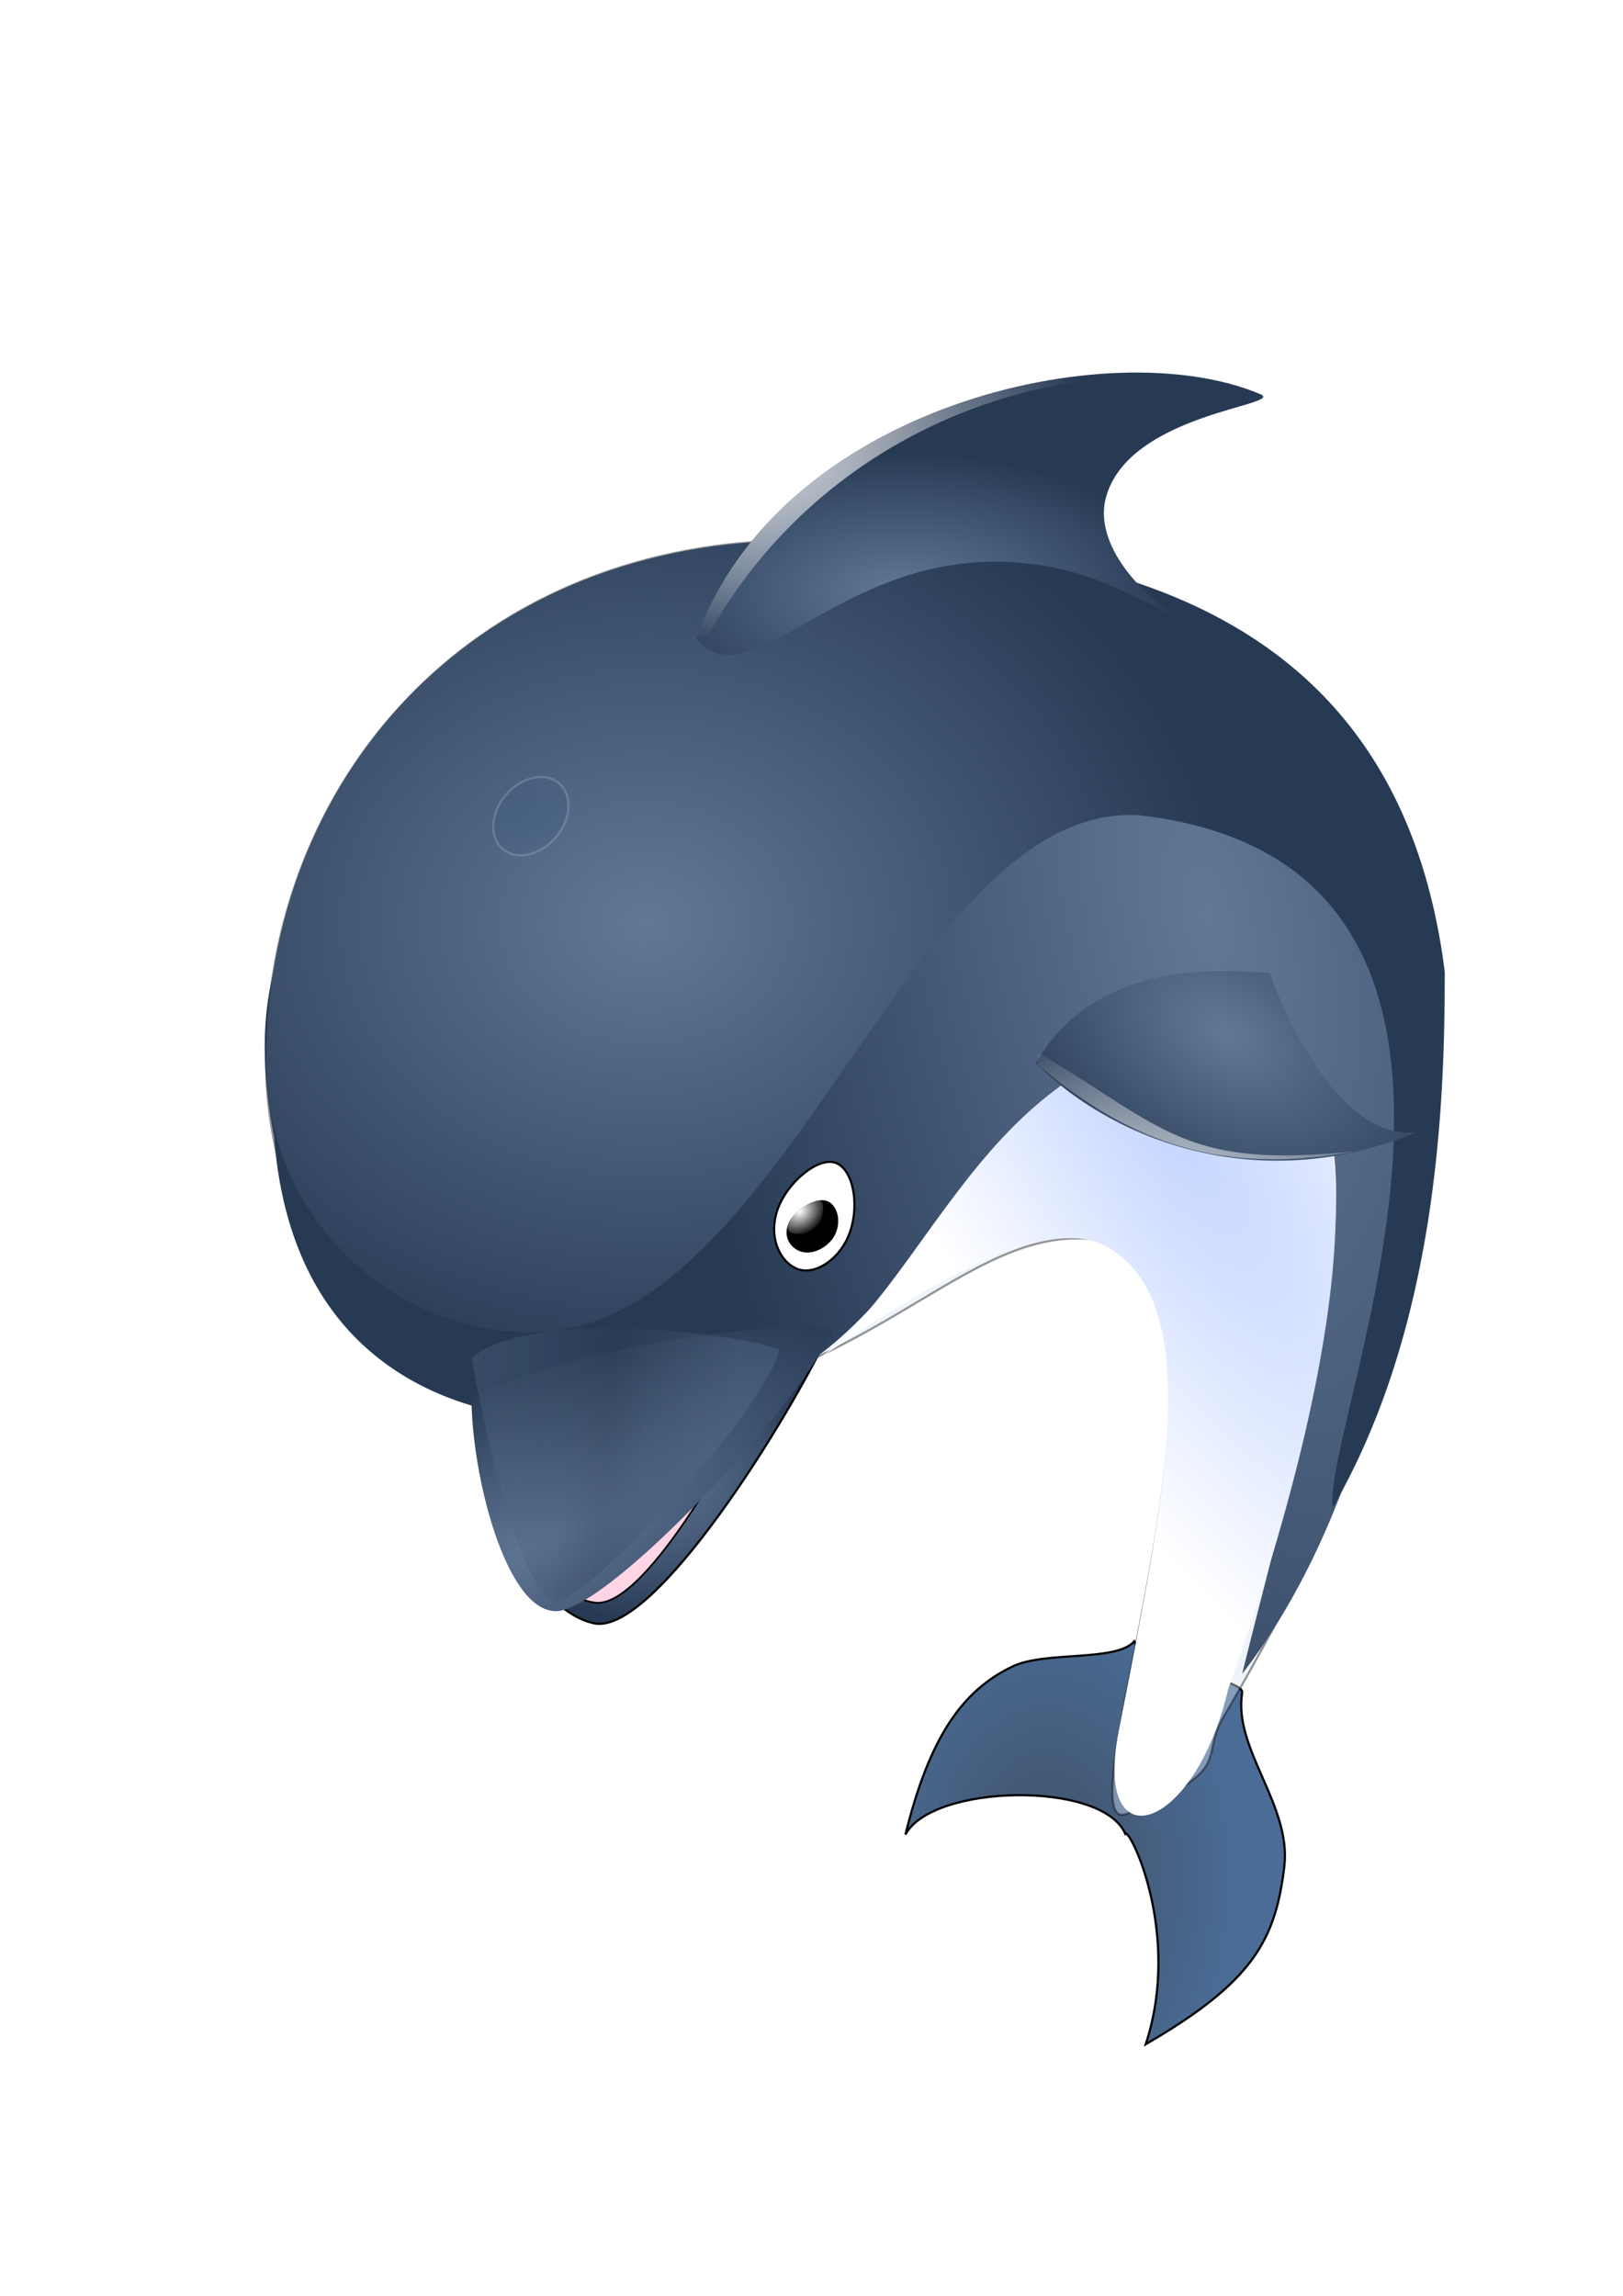
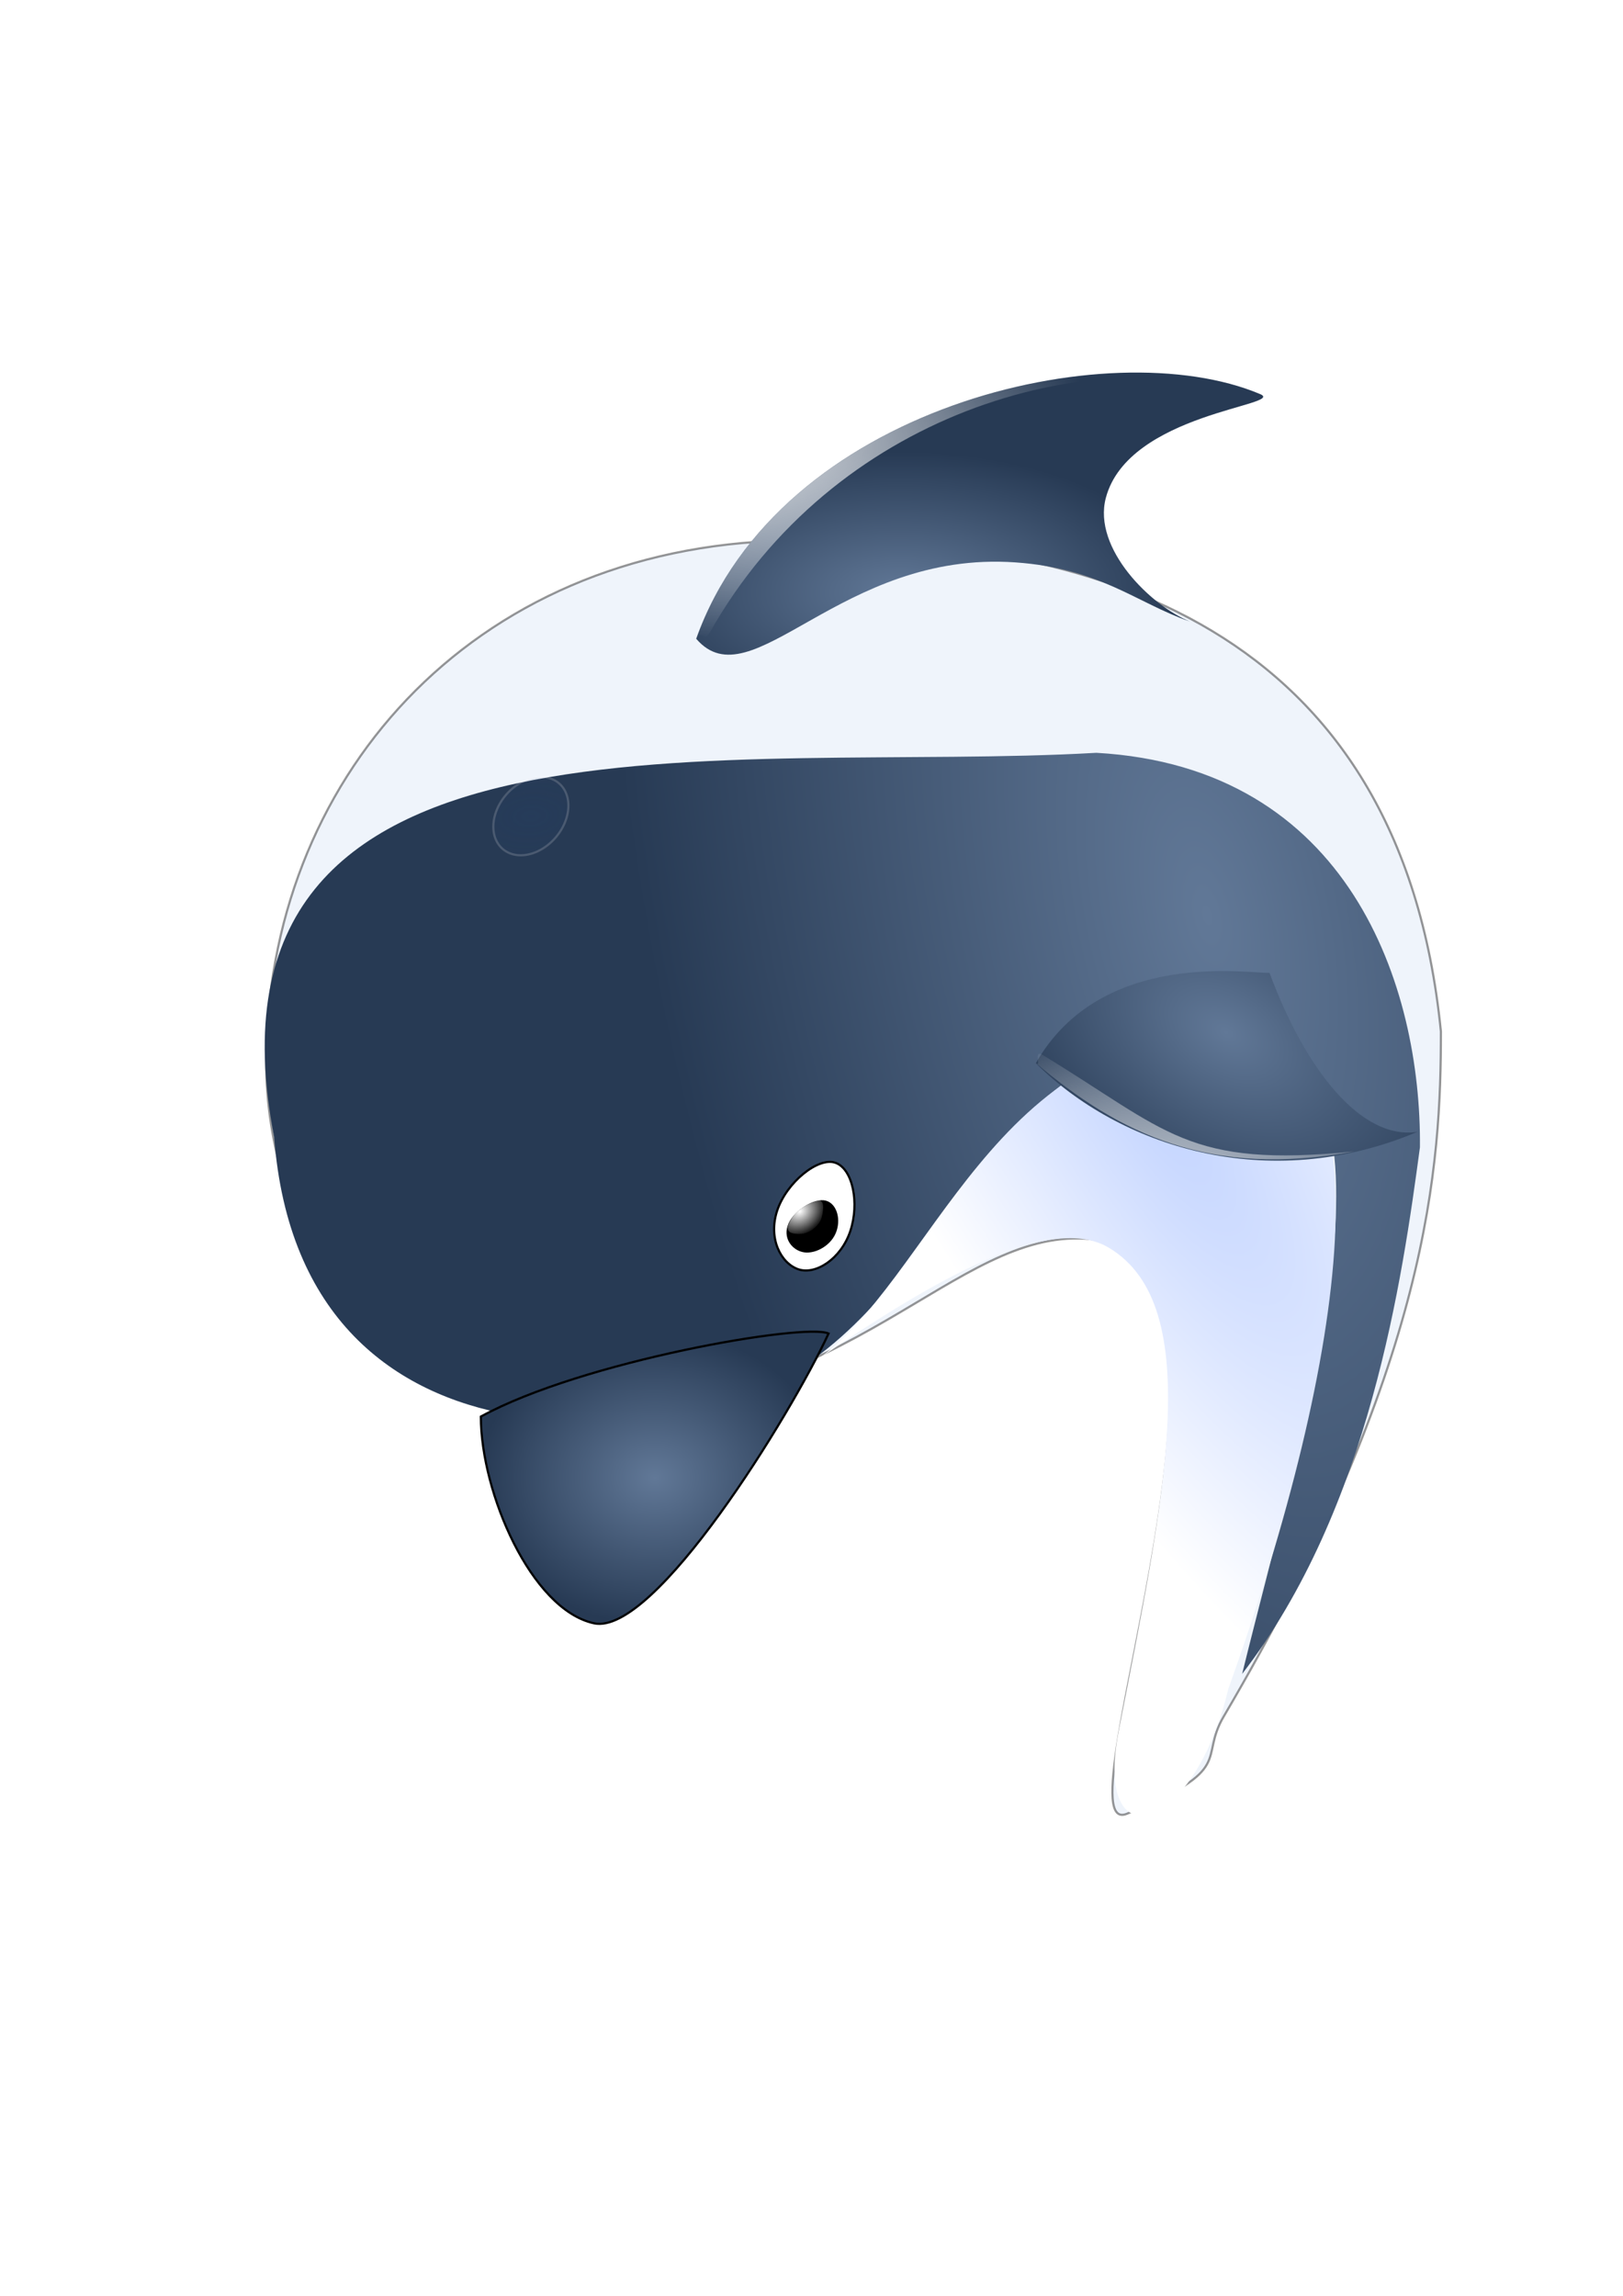
<svg xmlns="http://www.w3.org/2000/svg" xmlns:ns1="http://sodipodi.sourceforge.net/DTD/sodipodi-0.dtd" xmlns:ns2="http://www.inkscape.org/namespaces/inkscape" xmlns:xlink="http://www.w3.org/1999/xlink" width="744.094" height="1052.362" id="svg4166" ns1:version="0.32" ns2:version="0.46" ns1:docname="delfin03.svg" ns2:output_extension="org.inkscape.output.svg.inkscape" version="1.0" ns2:export-filename="E:\foto\SVG_delfin\delfin.png" ns2:export-xdpi="83.21994" ns2:export-ydpi="83.21994" style="display:inline">
  <defs id="defs4168">
    <linearGradient ns2:collect="always" id="linearGradient3301">
      <stop style="stop-color:#ffffff;stop-opacity:1;" offset="0" id="stop3303" />
      <stop style="stop-color:#ffffff;stop-opacity:0;" offset="1" id="stop3305" />
    </linearGradient>
    <linearGradient id="linearGradient3222">
      <stop style="stop-color:#617897;stop-opacity:0.941;" offset="0" id="stop3224" />
      <stop id="stop3228" offset="0.535" style="stop-color:#2f4056;stop-opacity:1;" />
      <stop style="stop-color:#617897;stop-opacity:0.941;" offset="1" id="stop3226" />
    </linearGradient>
    <linearGradient id="linearGradient3273">
      <stop id="stop3275" offset="0" style="stop-color:#617897;stop-opacity:1;" />
      <stop id="stop3277" offset="1" style="stop-color:#273a54;stop-opacity:1;" />
    </linearGradient>
    <linearGradient id="linearGradient3265">
      <stop style="stop-color:#617897;stop-opacity:1;" offset="0" id="stop3267" />
      <stop style="stop-color:#273a54;stop-opacity:1;" offset="1" id="stop3269" />
    </linearGradient>
    <linearGradient id="linearGradient3247">
      <stop id="stop3249" offset="0" style="stop-color:#4a5b75;stop-opacity:1;" />
      <stop id="stop3251" offset="1" style="stop-color:#748baf;stop-opacity:0" />
    </linearGradient>
    <linearGradient id="linearGradient3231">
      <stop style="stop-color:#4a5b75;stop-opacity:1;" offset="0" id="stop3233" />
      <stop style="stop-color:#748baf;stop-opacity:1;" offset="1" id="stop3235" />
    </linearGradient>
    <linearGradient id="linearGradient3215">
      <stop style="stop-color:#3f5065;stop-opacity:1;" offset="0" id="stop3217" />
      <stop style="stop-color:#4a6c96;stop-opacity:1;" offset="1" id="stop3219" />
    </linearGradient>
    <linearGradient id="linearGradient3207">
      <stop style="stop-color:#c3d4ff;stop-opacity:1;" offset="0" id="stop3209" />
      <stop style="stop-color:#ffffff;stop-opacity:1;" offset="1" id="stop3211" />
    </linearGradient>
    <linearGradient ns2:collect="always" id="linearGradient3307">
      <stop style="stop-color:#ffffff;stop-opacity:1;" offset="0" id="stop3309" />
      <stop style="stop-color:#ffffff;stop-opacity:0;" offset="1" id="stop3311" />
    </linearGradient>
    <linearGradient ns2:collect="always" id="linearGradient3288">
      <stop style="stop-color:#214478;stop-opacity:1;" offset="0" id="stop3290" />
      <stop style="stop-color:#214478;stop-opacity:0;" offset="1" id="stop3292" />
    </linearGradient>
    <linearGradient id="linearGradient3851">
      <stop style="stop-color: rgb(255, 255, 255); stop-opacity: 1;" offset="0" id="stop3853" />
      <stop style="stop-color: rgb(168, 203, 255); stop-opacity: 1;" offset="1" id="stop3855" />
    </linearGradient>
    <linearGradient ns2:collect="always" xlink:href="#linearGradient3851" id="linearGradient4071" x1="172" y1="158.291" x2="209.071" y2="206.076" gradientUnits="userSpaceOnUse" gradientTransform="matrix(6.491,0,0,6.491,-930.025,-989.726)" />
    <linearGradient id="linearGradient3833">
      <stop style="stop-color: rgb(189, 216, 255); stop-opacity: 1;" offset="0" id="stop3835" />
      <stop id="stop3837" offset="1" style="stop-color: rgb(255, 255, 255); stop-opacity: 1;" />
    </linearGradient>
    <linearGradient ns2:collect="always" xlink:href="#linearGradient3833" id="linearGradient4063" x1="183.036" y1="158.791" x2="183.036" y2="205.576" gradientUnits="userSpaceOnUse" gradientTransform="matrix(6.491,0,0,6.491,-930.025,-989.726)" />
    <ns2:perspective ns1:type="inkscape:persp3d" ns2:vp_x="0 : 526.18109 : 1" ns2:vp_y="0 : 1000 : 0" ns2:vp_z="744.09448 : 526.18109 : 1" ns2:persp3d-origin="372.04724 : 350.78739 : 1" id="perspective4174" />
    <ns2:perspective id="perspective2403" ns2:persp3d-origin="372.04724 : 350.78739 : 1" ns2:vp_z="744.09448 : 526.18109 : 1" ns2:vp_y="0 : 1000 : 0" ns2:vp_x="0 : 526.18109 : 1" ns1:type="inkscape:persp3d" />
    <ns2:perspective id="perspective3204" ns2:persp3d-origin="372.04724 : 350.78739 : 1" ns2:vp_z="744.09448 : 526.18109 : 1" ns2:vp_y="0 : 1000 : 0" ns2:vp_x="0 : 526.18109 : 1" ns1:type="inkscape:persp3d" />
    <ns2:perspective id="perspective3226" ns2:persp3d-origin="372.04724 : 350.78739 : 1" ns2:vp_z="744.09448 : 526.18109 : 1" ns2:vp_y="0 : 1000 : 0" ns2:vp_x="0 : 526.18109 : 1" ns1:type="inkscape:persp3d" />
    <filter ns2:collect="always" id="filter3276">
      <feGaussianBlur ns2:collect="always" stdDeviation="0.912" id="feGaussianBlur3278" />
    </filter>
    <radialGradient ns2:collect="always" xlink:href="#linearGradient3288" id="radialGradient3286" cx="215.872" cy="475.296" fx="215.872" fy="475.296" r="15.5" gradientTransform="matrix(1.472,1.477,-2.575,2.567,1096.813,-1048.497)" gradientUnits="userSpaceOnUse" />
    <radialGradient ns2:collect="always" xlink:href="#linearGradient3307" id="radialGradient3313" cx="306.008" cy="669.557" fx="306.008" fy="669.557" r="8.151" gradientTransform="matrix(0.838,1.034,-1.3,1.053,980.708,-466.135)" gradientUnits="userSpaceOnUse" />
    <filter ns2:collect="always" id="filter3387">
      <feGaussianBlur ns2:collect="always" stdDeviation="1.225" id="feGaussianBlur3389" />
    </filter>
    <ns2:perspective id="perspective2431" ns2:persp3d-origin="372.04724 : 350.78739 : 1" ns2:vp_z="744.09448 : 526.18109 : 1" ns2:vp_y="0 : 1000 : 0" ns2:vp_x="0 : 526.18109 : 1" ns1:type="inkscape:persp3d" />
    <radialGradient ns2:collect="always" xlink:href="#linearGradient3207" id="radialGradient3213" cx="283.01" cy="750.077" fx="283.01" fy="750.077" r="119.817" gradientTransform="matrix(-0.85,0.526,-1.717,-2.776,2055.48,2433.128)" gradientUnits="userSpaceOnUse" />
    <radialGradient ns2:collect="always" xlink:href="#linearGradient3215" id="radialGradient3221" cx="346.852" cy="984.518" fx="346.852" fy="984.518" r="87.487" gradientTransform="matrix(1,4.6813676e-3,-7.0210803e-3,1.5,139.954,-617.337)" gradientUnits="userSpaceOnUse" />
    <radialGradient ns2:collect="always" xlink:href="#linearGradient3273" id="radialGradient3245" cx="115.353" cy="761.571" fx="115.353" fy="761.571" r="261.896" gradientTransform="matrix(0.468,2.132,-0.949,0.208,1222.197,15.286)" gradientUnits="userSpaceOnUse" />
    <radialGradient ns2:collect="always" xlink:href="#linearGradient3273" id="radialGradient3271" cx="235.65" cy="526.553" fx="235.65" fy="526.553" r="267.156" gradientTransform="matrix(1,0,0,0.83,60.609,-14.115)" gradientUnits="userSpaceOnUse" />
    <radialGradient ns2:collect="always" xlink:href="#linearGradient3273" id="radialGradient3285" cx="352.187" cy="421.672" fx="352.187" fy="421.672" r="129.981" gradientTransform="matrix(1,0,0,0.497,60.609,62.027)" gradientUnits="userSpaceOnUse" />
    <radialGradient ns2:collect="always" xlink:href="#linearGradient3273" id="radialGradient3293" cx="517.009" cy="723.658" fx="517.009" fy="723.658" r="87.5" gradientTransform="matrix(0.506,-0.835,1.303,0.79,-642.322,333.324)" gradientUnits="userSpaceOnUse" />
    <radialGradient ns2:collect="always" xlink:href="#linearGradient3273" id="radialGradient3301" cx="275.197" cy="815.945" fx="275.197" fy="815.945" r="82.988" gradientTransform="matrix(1.904,-1.021,0.44,0.82,-631.354,318.176)" gradientUnits="userSpaceOnUse" />
    <radialGradient ns2:collect="always" xlink:href="#linearGradient3273" id="radialGradient3333" cx="239.554" cy="790.52" fx="239.554" fy="790.52" r="80.205" gradientTransform="matrix(1,0,0,0.841,60.609,12.474)" gradientUnits="userSpaceOnUse" />
    <filter ns2:collect="always" id="filter3339">
      <feGaussianBlur ns2:collect="always" stdDeviation="0.074" id="feGaussianBlur3341" />
    </filter>
    <linearGradient ns2:collect="always" xlink:href="#linearGradient3222" id="linearGradient3220" x1="210.297" y1="626.809" x2="383.023" y2="671.896" gradientUnits="userSpaceOnUse" />
    <filter ns2:collect="always" id="filter3294" x="-0.156" width="1.313" y="-0.121" height="1.242">
      <feGaussianBlur ns2:collect="always" stdDeviation="8.608" id="feGaussianBlur3296" />
    </filter>
    <radialGradient ns2:collect="always" xlink:href="#linearGradient3301" id="radialGradient3307" cx="344.755" cy="226.627" fx="344.755" fy="226.627" r="129.286" gradientTransform="matrix(-5.6574782e-2,0.715,-1.556,-0.123,681.857,-19.346)" gradientUnits="userSpaceOnUse" />
    <filter ns2:collect="always" id="filter3393">
      <feGaussianBlur ns2:collect="always" stdDeviation="1.83" id="feGaussianBlur3395" />
    </filter>
    <radialGradient ns2:collect="always" xlink:href="#linearGradient3301" id="radialGradient3399" gradientUnits="userSpaceOnUse" gradientTransform="matrix(-5.6574782e-2,0.715,-1.556,-0.123,681.857,-19.346)" cx="344.755" cy="226.627" fx="344.755" fy="226.627" r="129.286" />
  </defs>
  <ns1:namedview id="base" pagecolor="#ffffff" bordercolor="#666666" borderopacity="1.0" ns2:pageopacity="0.0" ns2:pageshadow="2" ns2:zoom="0.49497476" ns2:cx="-372.43738" ns2:cy="460.25156" ns2:document-units="px" ns2:current-layer="g2459" showgrid="false" ns2:window-width="1024" ns2:window-height="690" ns2:window-x="175" ns2:window-y="170" showguides="true" ns2:guide-bbox="true" />
  <g ns2:groupmode="layer" id="layer1" ns2:label="dolphin">
    <g style="display:inline" id="g2459">
      <g id="g2463">
-         <path style="opacity:1;fill:url(#radialGradient3221);fill-opacity:1;stroke:#000000;stroke-width:1;stroke-miterlimit:4;stroke-dashoffset:0;stroke-opacity:1;display:inline" d="M 515.891,840.511 C 517.774,837.644 541.929,886.225 525.286,937.037 C 574.285,908.592 584.773,889.456 588.807,855.629 C 592.182,827.322 565.291,801.785 569.497,775.818 C 570.473,769.789 524.639,762.926 520.037,752.38 C 511.73,761.803 479.405,756.743 464.469,763.776 C 441.139,774.763 426.099,796.443 415.126,840.915 C 427.271,817.863 505.141,816.027 515.891,840.511 z" id="path3216" ns1:nodetypes="ccsscscc" ns2:export-filename="E:\foto\SVG_delfin\path3305.png" ns2:export-xdpi="83.21994" ns2:export-ydpi="83.21994" />
        <path style="opacity:0.409;fill:#d7e3f4;fill-opacity:1;stroke:#000000;stroke-width:1;stroke-miterlimit:4;stroke-dashoffset:0;stroke-opacity:1;display:inline" d="M 660.609,472.797 C 660.609,533.584 656.09,625.124 561.011,786.856 C 549.445,806.531 567.015,810.533 516.696,831.389 C 483.329,845.218 590.302,573.477 497.752,567.797 C 437.215,564.081 392.073,644.55 264.935,648.31 C 170.616,651.099 122.038,561.951 122.038,487.082 C 122.038,358.939 214.754,250.77 360.609,247.797 C 499.352,244.939 642.038,286.082 660.609,472.797 z" id="path2409" ns1:nodetypes="cssssssc" ns2:export-filename="E:\foto\SVG_delfin\path3305.png" ns2:export-xdpi="83.21994" ns2:export-ydpi="83.21994" />
        <path style="opacity:1;fill:url(#radialGradient3245);fill-opacity:1;stroke:none;stroke-width:1;stroke-miterlimit:4;stroke-dashoffset:0;stroke-opacity:1;display:inline" d="M 650.996,525.909 C 642.895,586.154 628.071,691.268 569.479,767.298 C 598.892,647.949 651.193,482.167 566.438,474.441 C 460.569,468.243 443.208,571.823 373.182,622.879 C 320.594,661.221 138.196,687.05 125.686,521.146 C 85.271,314.213 336.962,354.654 502.649,345.072 C 618.827,351.622 651.659,452.364 650.996,525.909 z" id="path3187" ns1:nodetypes="cccsccc" ns2:export-filename="E:\foto\SVG_delfin\path3305.png" ns2:export-xdpi="83.21994" ns2:export-ydpi="83.21994" />
-         <path ns1:nodetypes="cccsssc" id="path3182" d="M 662.384,445.552 C 662.384,506.34 658.947,607.981 611.011,691.142 C 605.74,651.769 719.985,396.54 522.486,373.714 C 417.663,367.141 362.067,603.898 249.221,610.453 C 184.249,614.226 122.038,561.237 122.038,486.368 C 122.038,358.225 214.754,250.77 360.609,247.797 C 499.352,244.939 640.956,274.552 662.384,445.552 z" style="opacity:1;fill:url(#radialGradient3271);fill-opacity:1;stroke:none;stroke-width:1;stroke-miterlimit:4;stroke-dashoffset:0;stroke-opacity:1;display:inline" ns2:export-filename="E:\foto\SVG_delfin\path3305.png" ns2:export-xdpi="83.21994" ns2:export-ydpi="83.21994" />
        <path style="opacity:1;fill:url(#radialGradient3213);fill-opacity:1;stroke:none;stroke-width:1;stroke-miterlimit:4;stroke-dashoffset:0;stroke-opacity:1;display:inline" d="M 563.109,774.225 C 547.53,840.512 501.006,854.208 512.872,793.539 C 533.643,687.347 553.068,598.846 508.502,572.021 C 482.001,556.07 430.162,585.049 372.752,624.582 C 427.752,587.791 455.575,469.939 566.681,474.225 C 637.348,477.725 618.059,621.472 563.109,774.225 z" id="path3191" ns1:nodetypes="cssccc" ns2:export-filename="E:\foto\SVG_delfin\path3305.png" ns2:export-xdpi="83.21994" ns2:export-ydpi="83.21994" />
        <path ns1:nodetypes="czcc" id="path3295" d="M 379.867,611.264 C 362.367,648.972 299.984,750.143 272.297,744.082 C 243.54,737.787 220.458,684.185 220.458,649.335 C 266.935,623.893 369.035,606.293 379.867,611.264 z" style="opacity:1;fill:url(#radialGradient3333);fill-opacity:1;stroke:#000000;stroke-width:1;stroke-miterlimit:4;stroke-dashoffset:0;stroke-opacity:1" ns2:export-filename="E:\foto\SVG_delfin\path3305.png" ns2:export-xdpi="83.21994" ns2:export-ydpi="83.21994" />
        <path style="opacity:1;fill:url(#radialGradient3285);fill-opacity:1;stroke:none;stroke-width:1;stroke-miterlimit:4;stroke-dashoffset:0;stroke-opacity:1" d="M 545.609,284.939 C 520.609,276.185 504.545,260.562 465.609,257.797 C 385.146,252.082 344.652,322.395 319.181,292.797 C 357.038,186.551 508.544,151.42 577.752,180.654 C 590.02,185.836 517.318,189.272 506.995,228.206 C 500.833,251.451 527.752,277.759 545.609,284.939 z" id="path3211" ns1:nodetypes="cscssc" ns2:export-filename="E:\foto\SVG_delfin\path3305.png" ns2:export-xdpi="83.21994" ns2:export-ydpi="83.21994" />
-         <path ns1:nodetypes="cccc" id="path3214" d="M 582.038,445.933 C 573.426,446.456 505.014,434.475 474.895,487.362 C 512.752,525.036 580.687,548.024 649.895,518.79 C 624.158,522.856 598.459,490.327 582.038,445.933 z" style="opacity:1;fill:url(#radialGradient3293);fill-opacity:1;stroke:none;stroke-width:1;stroke-miterlimit:4;stroke-dashoffset:0;stroke-opacity:1" ns2:export-filename="E:\foto\SVG_delfin\path3305.png" ns2:export-xdpi="83.21994" ns2:export-ydpi="83.21994" />
+         <path ns1:nodetypes="cccc" id="path3214" d="M 582.038,445.933 C 573.426,446.456 505.014,434.475 474.895,487.362 C 512.752,525.036 580.687,548.024 649.895,518.79 C 624.158,522.856 598.459,490.327 582.038,445.933 " style="opacity:1;fill:url(#radialGradient3293);fill-opacity:1;stroke:none;stroke-width:1;stroke-miterlimit:4;stroke-dashoffset:0;stroke-opacity:1" ns2:export-filename="E:\foto\SVG_delfin\path3305.png" ns2:export-xdpi="83.21994" ns2:export-ydpi="83.21994" />
        <path ns1:type="arc" style="opacity:0.409;fill:url(#radialGradient3286);fill-opacity:1;stroke:#fffafa;stroke-width:1;stroke-miterlimit:4;stroke-dasharray:none;stroke-dashoffset:0;stroke-opacity:1;filter:url(#filter3276)" id="path3234" ns1:cx="190.71428" ns1:cy="490.39789" ns1:rx="15" ns1:ry="19.821428" d="M 205.714,490.398 A 15,19.821 0 1 1 175.714,490.398 A 15,19.821 0 1 1 205.714,490.398 z" transform="matrix(0.759,0.651,-0.651,0.759,417.881,-122.256)" ns2:export-filename="E:\foto\SVG_delfin\path3305.png" ns2:export-xdpi="83.21994" ns2:export-ydpi="83.21994" />
-         <path style="opacity:1;fill:#ffd5e5;fill-opacity:1;stroke:#000000;stroke-width:0.822;stroke-miterlimit:4;stroke-dashoffset:0;stroke-opacity:1" d="M 355.265,621.71 C 342.82,652.949 296.464,737.738 272.835,734.64 C 248.292,731.422 225.681,690.04 223.591,662.187 C 261.121,638.924 345.864,618.42 355.265,621.71 z" id="path3298" ns1:nodetypes="czcc" ns2:export-filename="E:\foto\SVG_delfin\path3305.png" ns2:export-xdpi="83.21994" ns2:export-ydpi="83.21994" />
-         <path style="opacity:1;fill:url(#radialGradient3301);fill-opacity:1;stroke:none;stroke-width:1;stroke-miterlimit:4;stroke-dashoffset:0;stroke-opacity:1;filter:url(#filter3339)" d="M 382.148,609.259 C 364.648,646.966 278.02,738.541 254.88,738.541 C 231.739,738.541 216.173,675.614 216.173,640.763 C 262.649,615.322 371.316,604.287 382.148,609.259 z" id="path3232" ns1:nodetypes="cscc" ns2:export-filename="E:\foto\SVG_delfin\path3305.png" ns2:export-xdpi="83.21994" ns2:export-ydpi="83.21994" />
        <path style="opacity:1;fill:#ffffff;fill-opacity:1;stroke:#000000;stroke-width:0.993;stroke-miterlimit:4;stroke-dashoffset:0;stroke-opacity:1;filter:url(#filter3387)" d="M 389.834,564.318 C 385.578,577.093 373.858,584.599 365.897,581.778 C 357.936,578.956 352.082,567.624 356.337,554.849 C 360.593,542.073 375.081,530.185 383.042,533.006 C 391.003,535.828 394.089,551.542 389.834,564.318 z" id="path3300" ns1:nodetypes="csssc" ns2:export-filename="E:\foto\SVG_delfin\path3305.png" ns2:export-xdpi="83.21994" ns2:export-ydpi="83.21994" />
        <path ns1:nodetypes="csssc" id="path3303" d="M 382.816,565.374 C 380.142,571.396 372.777,574.934 367.775,573.604 C 362.772,572.274 359.093,566.933 361.767,560.911 C 364.441,554.889 373.546,549.285 378.549,550.615 C 383.551,551.945 385.491,559.352 382.816,565.374 z" style="opacity:1;fill:#000000;fill-opacity:1;stroke:#000000;stroke-width:0.54;stroke-miterlimit:4;stroke-dashoffset:0;stroke-opacity:1" ns2:export-filename="E:\foto\SVG_delfin\path3305.png" ns2:export-xdpi="83.21994" ns2:export-ydpi="83.21994" />
        <path style="opacity:1;fill:url(#radialGradient3313);fill-opacity:1;stroke:none;stroke-width:0.364;stroke-miterlimit:4;stroke-dashoffset:0;stroke-opacity:1" d="M 376.763,557.923 C 375.764,561.978 370.997,565.456 367.182,565.617 C 363.367,565.779 359.882,565.007 361.519,561.165 C 364.539,554.079 371.353,551.292 375.067,550.409 C 377.872,549.743 377.763,553.868 376.763,557.923 z" id="path3305" ns1:nodetypes="csssc" ns2:export-xdpi="83.21994" ns2:export-ydpi="83.21994" />
-         <path transform="matrix(0.682,-0.105,0.113,0.736,-1.667,217.12)" ns2:export-ydpi="83.21994" ns2:export-xdpi="83.21994" ns2:export-filename="E:\foto\SVG_delfin\path3305.png" ns1:nodetypes="cscc" id="path2446" d="M 425.853,606.517 C 408.353,644.225 278.02,738.541 254.88,738.541 C 231.739,738.541 223.158,617.222 223.158,582.372 C 269.635,556.93 406.752,594.543 425.853,606.517 z" style="opacity:0.556;fill:url(#linearGradient3220);fill-opacity:1;stroke:none;stroke-width:1;stroke-miterlimit:4;stroke-dashoffset:0;stroke-opacity:1;filter:url(#filter3294)" />
        <path ns2:export-ydpi="83.21994" ns2:export-xdpi="83.21994" ns2:export-filename="E:\foto\SVG_delfin\path3305.png" ns1:nodetypes="ccsc" id="path3299" d="M 319.181,292.797 C 357.038,186.551 508.544,151.42 577.752,180.654 C 498.292,155.871 381.756,189.954 325.422,289.922 C 322.775,294.62 322.337,288.365 319.181,292.797 z" style="opacity:1;fill:url(#radialGradient3307);fill-opacity:1;stroke:none;stroke-width:1;stroke-miterlimit:4;stroke-dashoffset:0;stroke-opacity:1;filter:url(#filter3393)" />
        <path transform="matrix(0.983,-0.181,-0.181,-0.983,209.604,823.707)" style="opacity:1;fill:url(#radialGradient3399);fill-opacity:1;stroke:none;stroke-width:1;stroke-miterlimit:4;stroke-dashoffset:0;stroke-opacity:1;filter:url(#filter3393)" d="M 321.524,283.498 C 354.116,243.573 391.263,216.593 458.198,216.671 C 381.61,222.899 375.794,241.425 325.622,286.147 C 321.596,289.735 324.681,279.067 321.524,283.498 z" id="path3397" ns1:nodetypes="ccsc" ns2:export-filename="E:\foto\SVG_delfin\path3305.png" ns2:export-xdpi="83.21994" ns2:export-ydpi="83.21994" />
      </g>
    </g>
  </g>
</svg>